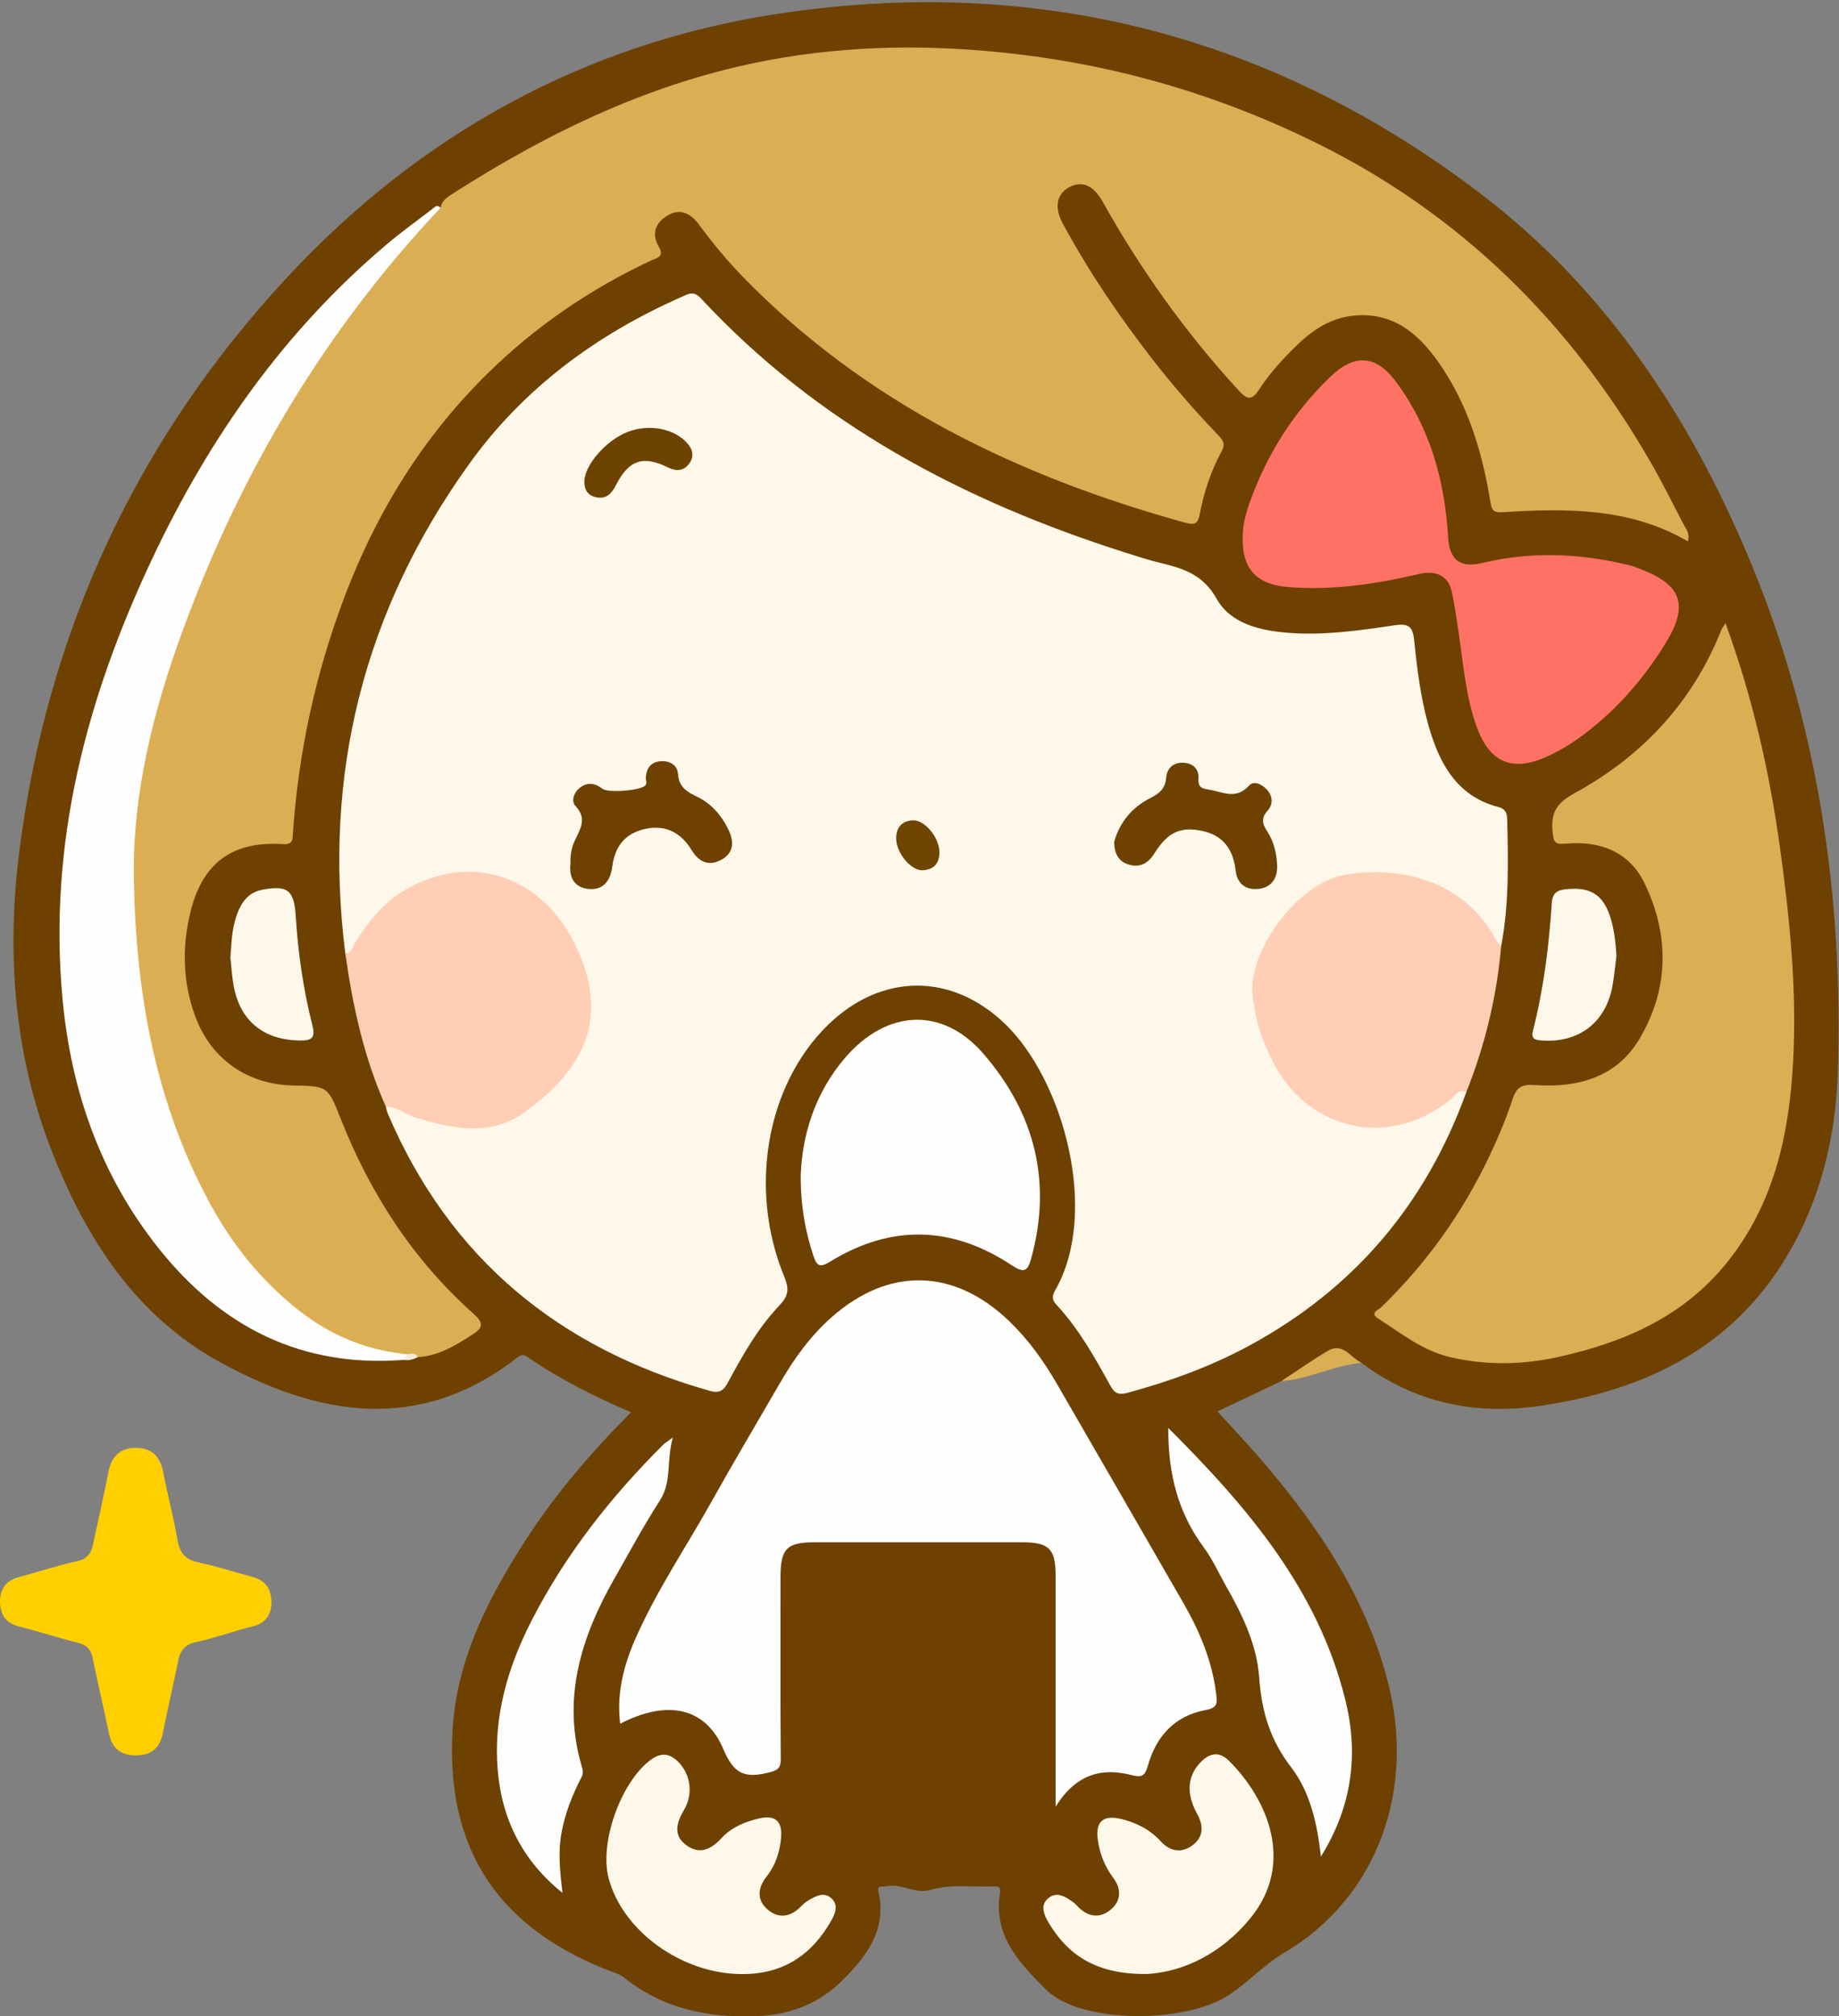
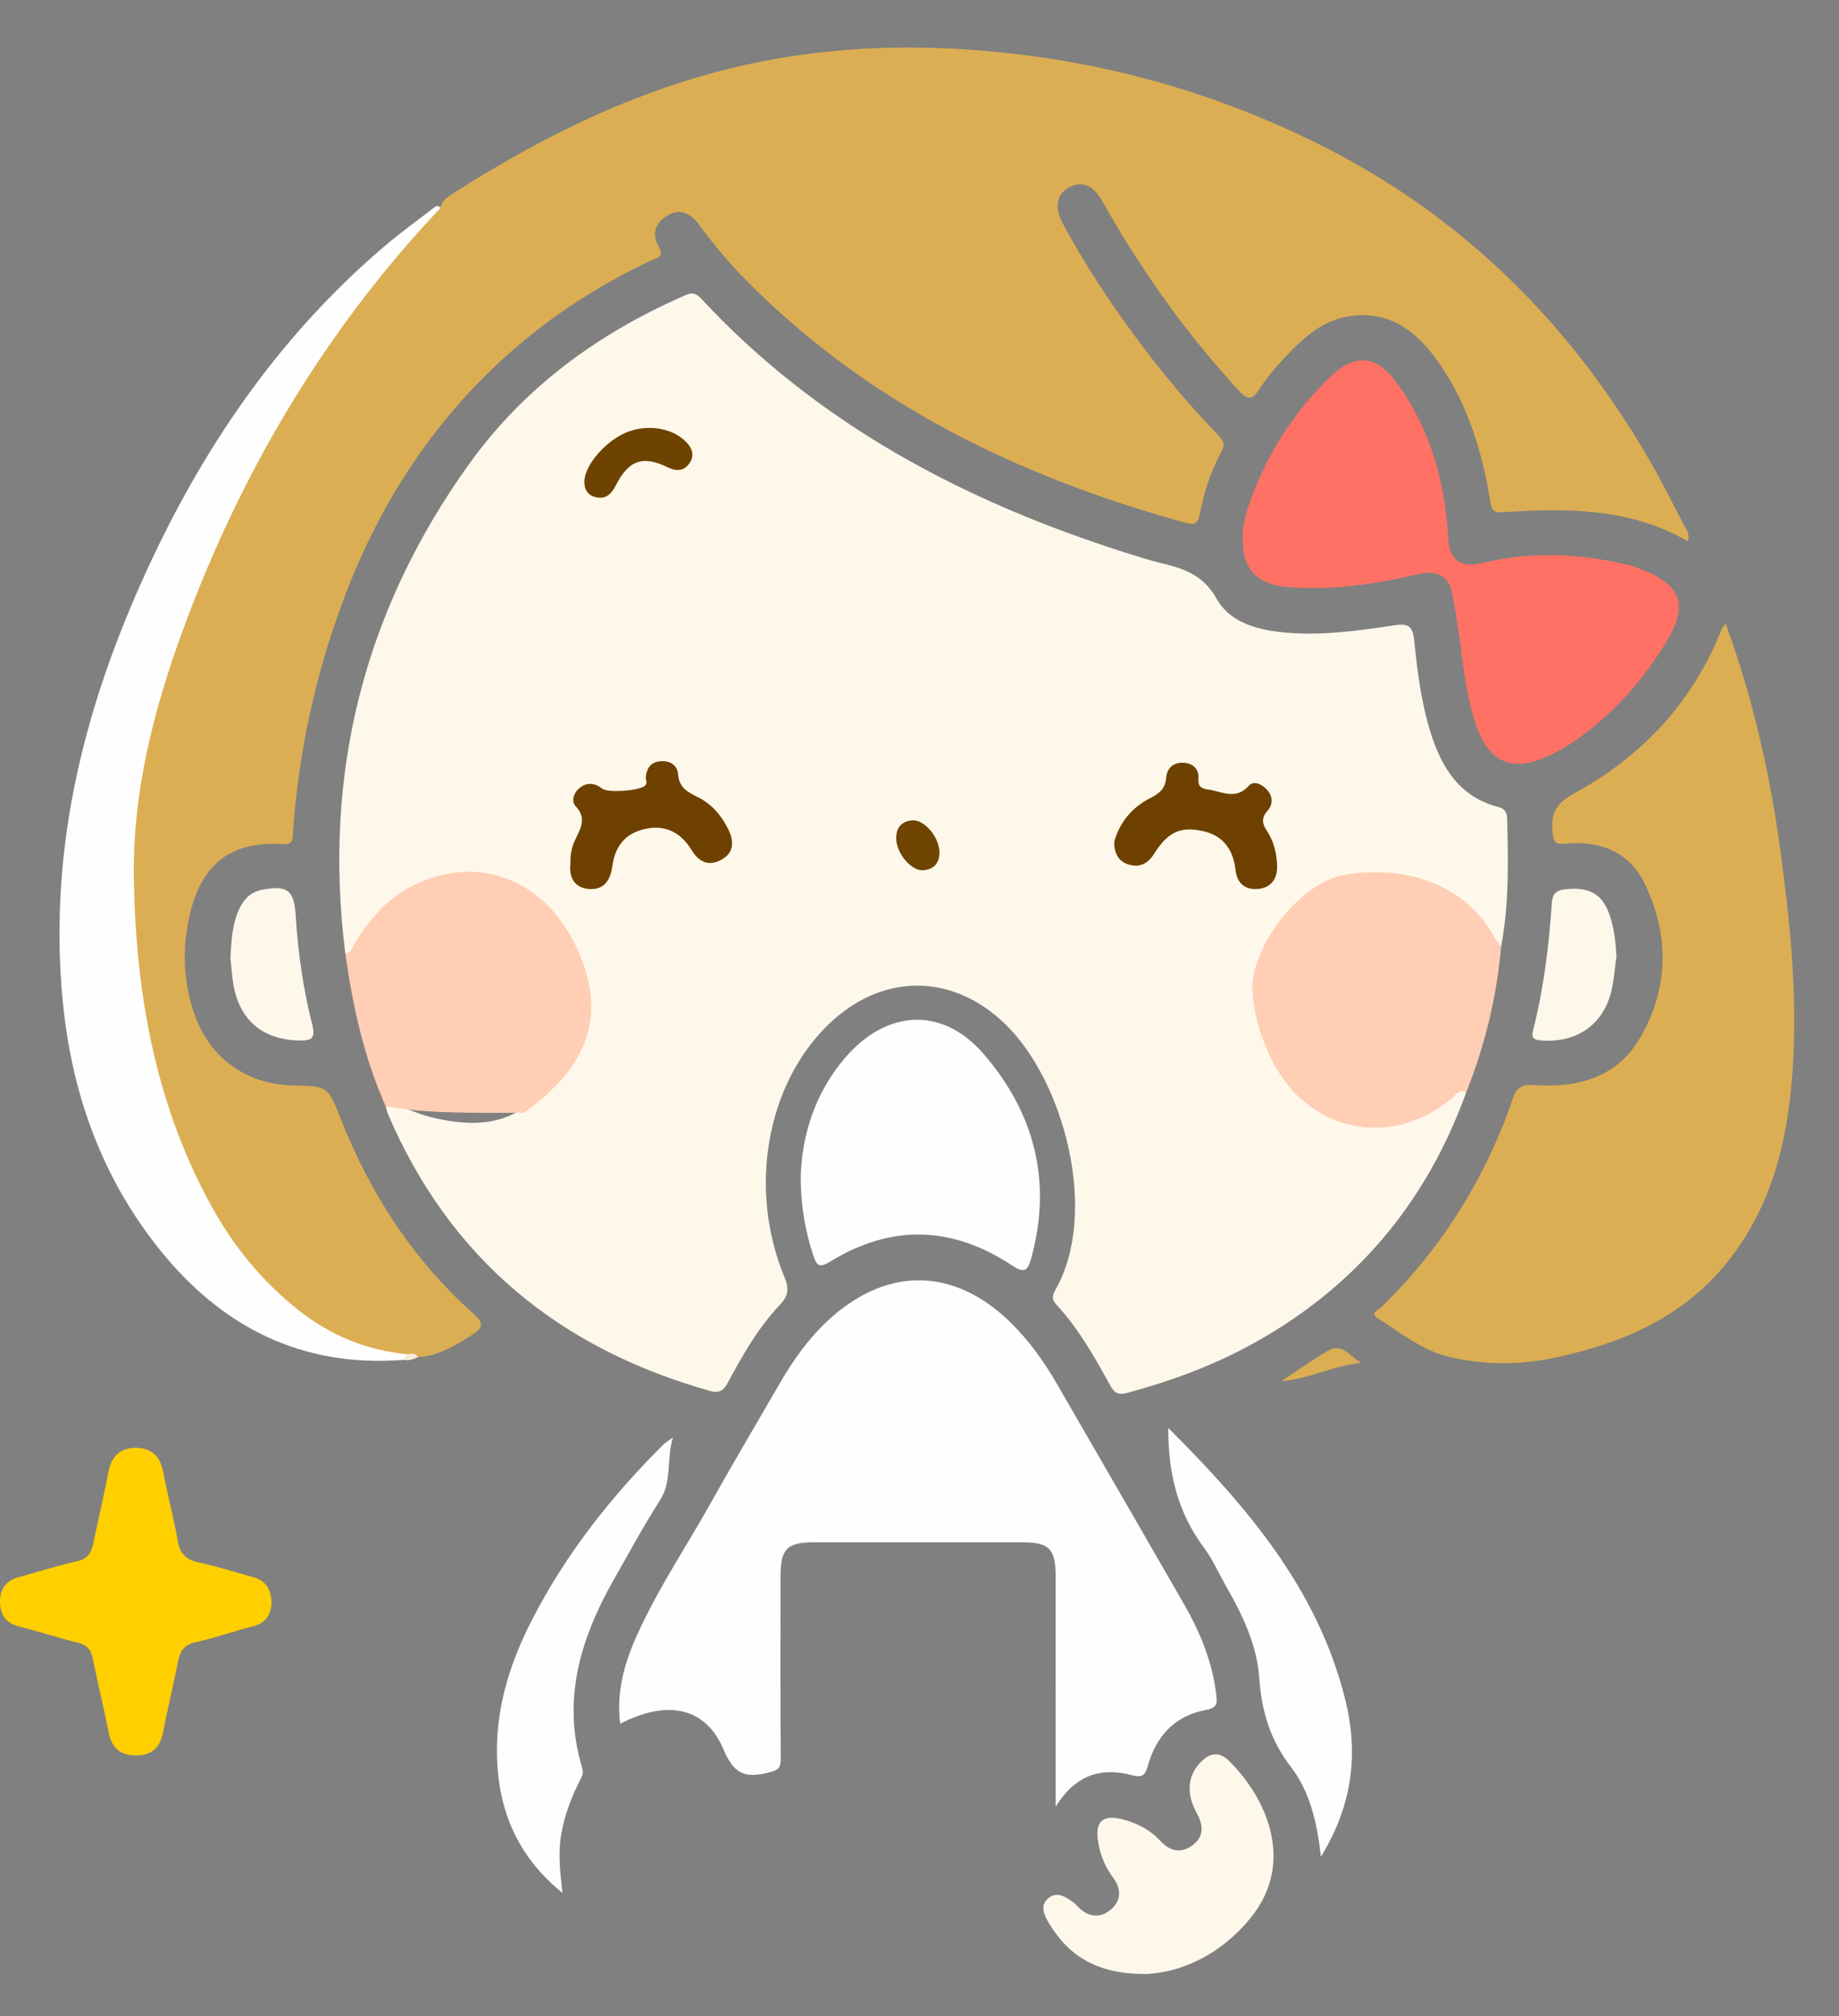
<svg xmlns="http://www.w3.org/2000/svg" version="1.1" x="0" y="0" width="528" height="579" viewBox="0, 0, 528, 579">
  <rect x="0" y="0" width="528" height="579" fill="#808080" stroke="none" />
  <defs>
    <clipPath id="Clip_1">
      <path d="M0,579 L527.875,579 L527.875,0.628 L0,0.628 z" />
    </clipPath>
  </defs>
  <g id="Layer_1">
    <g clip-path="url(#Clip_1)">
-       <path d="M367.849,396.614 C361.854,399.457 355.859,402.3 349.544,405.294 C354.048,410.266 358.614,415.053 362.897,420.08 C378.561,438.464 391.816,458.255 398.214,481.934 C406.777,513.624 395.604,544.901 368.545,560.855 C362.908,564.179 358.345,569.244 352.742,572.936 C340.438,581.044 310.22,581.305 300.221,571.23 C292.512,563.462 285.205,555.842 287.091,543.736 C287.447,541.445 286.295,541.649 284.959,541.694 C278.993,541.899 272.961,540.981 267.082,542.707 C262.714,543.99 258.724,540.654 254.377,541.682 C253.428,541.907 251.74,541.135 252.225,543.266 C254.663,553.974 248.916,561.602 242.122,568.414 C235.365,575.189 227.232,578.573 217.148,578.94 C202.863,579.459 190.11,576.713 178.912,567.659 C178.29,567.157 177.48,566.851 176.715,566.57 C143.501,554.369 127.953,531.508 129.934,496.92 C131.092,476.712 139.99,459.243 150.699,442.589 C159.282,429.243 169.535,417.236 181.18,405.544 C170.483,400.983 160.505,395.916 151.269,389.536 C149.903,388.592 149.128,389.357 148.235,390.046 C120.186,411.712 91.341,406.576 63.212,391.172 C39.085,377.96 24.777,355.828 14.953,330.792 C3.945,302.738 1.791,273.543 5.622,243.885 C13.755,180.912 39.483,125.821 82.607,79.465 C120.591,38.633 167.779,12.508 222.862,4.036 C297.394,-7.428 365.741,10.055 425.782,56.147 C461.057,83.227 484.922,119.338 502.032,160.029 C521.842,207.139 529.182,256.539 527.687,307.322 C527.135,326.1 522.841,344.286 513.058,360.674 C497.094,387.418 471.903,399.29 442.335,403.674 C423.609,406.451 406.258,402.872 390.888,391.342 C385.286,388.047 380.237,388.64 375.334,393.019 C373.297,394.838 370.422,395.561 367.849,396.614" fill="#6E4100" />
      <path d="M77.953,460.716 C77.683,463.607 76.407,466.071 72.644,466.998 C67.163,468.347 61.829,470.326 56.32,471.523 C52.979,472.249 51.711,473.997 51.11,477.094 C49.781,483.947 48.085,490.728 46.773,497.584 C45.952,501.871 43.547,503.976 39.293,504.071 C34.856,504.17 32.153,502.206 31.248,497.65 C29.823,490.478 28.049,483.376 26.626,476.204 C26.103,473.572 24.835,472.318 22.247,471.678 C16.603,470.282 11.066,468.462 5.428,467.039 C1.504,466.048 -0.018,463.452 -0,459.762 C0.018,456.2 1.802,453.846 5.348,452.885 C10.962,451.362 16.507,449.542 22.18,448.295 C25.181,447.635 26.205,445.94 26.749,443.318 C28.168,436.484 29.804,429.693 31.094,422.836 C31.968,418.191 34.481,415.679 39.184,415.749 C43.669,415.815 46.026,418.332 46.864,422.731 C48.109,429.26 49.853,435.699 50.969,442.247 C51.618,446.06 53.355,447.906 57.153,448.69 C62.35,449.764 67.416,451.465 72.553,452.841 C76.337,453.854 78.015,456.347 77.953,460.716" fill="#FFCF00" />
    </g>
    <path d="M367.849,396.614 C372.279,393.706 376.621,390.652 381.164,387.932 C385.574,385.291 387.758,389.858 390.889,391.343 C382.969,392.056 375.794,396.015 367.849,396.614" fill="#DBAE54" />
    <path d="M420.97,313.678 C409.286,346.016 388.429,370.475 358.079,386.724 C347.196,392.55 335.664,396.707 323.755,399.944 C321.071,400.673 319.977,400.056 318.742,397.808 C314.258,389.645 309.684,381.499 303.293,374.624 C301.746,372.96 302.256,371.761 303.093,370.273 C315.653,347.936 305.35,310.171 288.538,293.99 C273.236,279.261 253.054,279.397 237.753,294.281 C220.089,311.464 214.754,341.41 225.206,366.675 C226.646,370.157 226.362,372.116 223.843,374.772 C217.62,381.332 213.191,389.194 208.923,397.105 C207.728,399.321 206.485,400.145 203.838,399.4 C160.583,387.221 129.092,361.434 111.31,319.708 C111.054,319.108 110.963,318.438 110.796,317.801 C111.527,315.196 113.096,316.937 114.096,317.341 C117.646,318.773 121.166,320.232 124.922,321.083 C143.68,325.328 152.289,319.241 162.323,306.147 C174.839,289.815 166.224,270.362 154.646,259.574 C141.6,247.419 119.944,249.743 108.464,263.917 C106.476,266.372 104.692,268.982 102.925,271.605 C102.076,272.865 101.406,274.83 99.138,273.753 C92.639,222.247 104.523,175.252 134.733,133.185 C150.301,111.507 171.257,96.052 195.649,85.281 C197.539,84.446 199.06,83.329 201.238,85.676 C234.753,121.792 276.703,143.918 323.049,158.665 C326.377,159.723 329.707,160.806 333.096,161.628 C339.672,163.222 345.381,164.924 349.291,171.912 C353.299,179.075 361.635,181.037 369.682,181.698 C380.052,182.551 390.302,181.042 400.501,179.541 C404.481,178.956 405.619,179.942 406.026,183.884 C406.946,192.807 408.043,201.741 410.747,210.369 C413.933,220.539 419.121,228.877 430.255,231.757 C432.055,232.222 432.678,233.35 432.72,234.998 C433.03,247.306 433.304,259.615 430.991,271.8 C428.553,272.029 428.089,269.864 427.185,268.453 C417.759,253.728 401.407,249.91 386.469,252.651 C372.215,255.266 355.553,275.483 362.662,295.19 C365.677,303.549 369.484,311.452 377.223,316.702 C388.982,324.68 403.07,324.339 414.364,315.689 C415.81,314.581 417.085,313.177 418.912,312.698 C419.747,312.479 420.966,311.94 420.97,313.678" fill="#FEF8EA" />
    <path d="M126.488,59.679 C126.809,57.666 128.333,56.676 129.869,55.69 C157.958,37.67 187.666,23.419 220.747,17.265 C244.313,12.88 268.002,12.727 291.793,15.523 C321.994,19.072 350.656,27.583 377.909,41.035 C419.365,61.497 450.706,92.542 473.691,132.341 C477.1,138.245 480.155,144.356 483.288,150.416 C484.016,151.824 485.296,153.144 484.595,155.443 C467.926,145.733 449.715,145.931 431.428,147.084 C428.47,147.271 428.245,146.171 427.873,143.895 C425.546,129.644 421.416,116.004 413.019,104.038 C407.106,95.61 399.752,89.483 388.512,90.651 C379.9,91.545 374.11,97.099 368.597,102.953 C365.981,105.731 363.518,108.728 361.453,111.928 C359.343,115.199 357.948,114.633 355.632,112.113 C340.465,95.602 327.54,77.5 316.606,57.949 C313.937,53.176 310.634,51.779 306.967,53.774 C303.373,55.729 302.61,59.487 305.152,64.206 C312.515,77.871 321.202,90.676 330.701,102.933 C336.619,110.569 342.96,117.851 349.633,124.833 C350.996,126.258 351.948,127.352 350.783,129.495 C347.667,135.231 345.634,141.398 344.428,147.805 C343.934,150.424 342.917,150.815 340.344,150.105 C292.398,136.873 248.802,115.845 213.544,79.764 C208.883,74.995 204.652,69.859 200.688,64.5 C198.354,61.344 195.396,59.664 191.675,61.875 C188.22,63.927 186.947,67.095 189.124,70.805 C190.926,73.875 188.375,74.113 186.744,74.883 C172.975,81.387 160.221,89.44 148.62,99.345 C125.544,119.05 109.42,143.501 98.778,171.753 C90.575,193.532 85.693,216.03 84.101,239.242 C83.966,241.203 84.098,242.581 81.154,242.394 C66.512,241.466 58.001,247.922 54.587,262.258 C52.218,272.205 52.511,282.104 56.014,291.732 C60.531,304.146 71.051,311.446 84.277,311.708 C94.085,311.903 94.121,311.889 97.813,321.243 C106.319,342.793 118.621,361.79 135.97,377.266 C139.142,380.096 138.534,381.395 135.479,383.339 C130.685,386.39 125.911,389.369 120.017,389.691 C118.802,389.006 117.586,389.931 116.369,389.687 C102.119,389.184 90.548,382.633 80.31,373.384 C63.074,357.813 53.133,337.819 46.563,315.996 C41.367,298.737 38.757,281.045 37.449,263.007 C35.313,233.558 41.942,205.771 51.912,178.604 C65.198,142.402 83.74,109.016 107.96,78.917 C113.545,71.976 118.957,64.784 126.488,59.679" fill="#DCAE53" />
    <path d="M495.413,178.957 C503.164,200.182 508.018,221.496 511.037,243.309 C513.872,263.792 515.951,284.313 514.819,304.986 C513.674,325.892 509.315,345.895 495.681,362.733 C483.19,378.16 466.152,385.525 447.394,389.661 C437.056,391.94 426.653,392.137 416.248,389.681 C408.384,387.826 402.272,382.834 395.712,378.631 C393.119,376.97 395.709,376.2 396.492,375.443 C409.446,362.921 419.761,348.495 427.495,332.256 C430.066,326.858 432.423,321.312 434.279,315.638 C435.435,312.106 437.017,311.332 440.632,311.581 C452.98,312.431 464.227,309.417 470.842,298.097 C479.226,283.751 479.342,268.46 472.164,253.622 C467.784,244.569 459.327,241.361 449.577,242.262 C446.565,242.541 446.071,241.942 445.787,239.101 C445.241,233.632 446.568,230.766 452.088,227.753 C471.453,217.181 485.971,201.683 494.242,180.855 C494.419,180.409 494.748,180.023 495.413,178.957" fill="#DCAE53" />
    <path d="M303.088,518.801 C303.088,495.774 303.093,474.147 303.085,452.521 C303.083,444.731 301.217,442.868 293.389,442.864 C273.572,442.853 253.754,442.853 233.937,442.864 C225.874,442.868 224.095,444.702 224.094,452.913 C224.093,470.232 224.022,487.552 224.16,504.87 C224.184,507.976 223.259,508.372 220.223,509.098 C213.371,510.734 210.527,508.966 207.648,502.198 C202.537,490.184 191.492,488.004 178.058,494.975 C176.971,486.187 179.101,478.106 182.516,470.374 C188.572,456.665 197.001,444.241 204.286,431.197 C210.685,419.738 217.402,408.456 223.971,397.091 C227.988,390.141 232.631,383.686 238.675,378.322 C255.183,363.671 274.009,364.126 289.907,379.518 C295.338,384.776 299.673,390.846 303.434,397.352 C315.574,418.35 327.706,439.354 339.802,460.378 C344.476,468.502 348.039,477.03 349.183,486.455 C349.495,489.026 349.609,490.407 346.199,491.029 C337.337,492.647 331.927,498.569 329.563,507.037 C328.726,510.034 327.777,510.479 324.903,509.728 C316.134,507.439 308.798,509.59 303.088,518.801" fill="#FEFEFE" />
    <path d="M126.488,59.679 C93.355,94.793 69.231,135.426 52.617,180.615 C44.073,203.852 37.982,227.729 38.43,252.631 C39.017,285.206 44.566,316.821 60.438,345.866 C66.888,357.671 75.199,367.975 85.848,376.33 C94.994,383.506 105.282,387.748 116.852,388.879 C117.203,389.783 116.689,390.201 115.948,390.492 C86.631,392.768 63.596,381.092 45.612,358.541 C28.942,337.638 20.458,313.447 17.973,287.067 C13.748,242.199 24.847,200.343 43.809,160.216 C60.109,125.722 81.645,95.011 110.988,70.206 C115.173,66.667 119.629,63.447 123.987,60.116 C124.697,59.574 125.439,58.56 126.488,59.679" fill="#FEFEFE" />
    <path d="M356.8,154.885 C356.655,150.979 357.715,147.271 359.019,143.69 C363.932,130.193 371.465,118.313 381.809,108.331 C389.006,101.386 395.107,101.853 401.029,109.923 C410.679,123.074 414.827,138.188 415.768,154.247 C416.154,160.812 419.164,163.2 425.7,161.632 C439.731,158.267 453.734,158.886 467.674,162.278 C468.799,162.552 469.892,162.981 470.977,163.396 C482.808,167.922 484.917,173.71 478.356,184.452 C471.606,195.504 463.136,205.061 452.483,212.523 C449.776,214.419 446.839,216.082 443.813,217.412 C434.023,221.716 427.607,218.831 423.951,208.652 C420.889,200.127 420.182,191.143 418.884,182.274 C418.282,178.164 417.7,174.043 416.841,169.983 C415.83,165.2 412.186,163.701 407.418,164.82 C394.937,167.748 382.254,169.657 369.409,168.532 C360.637,167.764 356.701,163.062 356.8,154.885" fill="#FF7164" />
    <path d="M420.97,313.678 C418.906,312.555 417.988,314.417 416.846,315.382 C399.649,329.923 375.918,325.162 365.538,305.065 C362.237,298.675 360.126,292.168 359.61,284.749 C358.784,272.884 372.519,253.41 386.352,251.158 C402.113,248.592 420.133,252.796 429.266,269.424 C429.733,270.275 430.411,271.011 430.991,271.8 C429.73,286.257 426.344,300.205 420.97,313.678" fill="#FFCEB4" />
-     <path d="M99.138,273.753 C101.032,273.576 101.253,271.85 102.006,270.632 C105.804,264.493 110.262,259.01 116.657,255.342 C134.834,244.918 154.999,251.146 164.801,270.602 C175.58,291.999 167.807,307.109 150.464,319.494 C140.856,326.355 129.904,324.189 119.316,320.905 C116.418,320.006 114.032,317.736 110.796,317.801 C104.507,303.754 101.267,288.9 99.138,273.753" fill="#FFCEB4" />
+     <path d="M99.138,273.753 C101.032,273.576 101.253,271.85 102.006,270.632 C105.804,264.493 110.262,259.01 116.657,255.342 C134.834,244.918 154.999,251.146 164.801,270.602 C175.58,291.999 167.807,307.109 150.464,319.494 C116.418,320.006 114.032,317.736 110.796,317.801 C104.507,303.754 101.267,288.9 99.138,273.753" fill="#FFCEB4" />
    <path d="M229.895,337.593 C230.288,326.107 233.87,313.906 242.75,303.621 C254.594,289.904 270.527,288.941 282.344,302.58 C297.032,319.532 302.194,339.361 296.02,361.52 C294.964,365.308 293.781,365.503 290.428,363.287 C273.432,352.052 255.948,351.492 238.467,362.203 C235.467,364.041 234.549,363.723 233.489,360.463 C231.263,353.606 229.896,346.662 229.895,337.593" fill="#FEFEFE" />
    <path d="M329.485,566.835 C315.276,567.033 306.943,561.845 301.179,552.282 C299.791,549.979 298.45,547.126 301.032,545.031 C303.497,543.031 306.052,544.716 308.256,546.327 C308.786,546.714 309.208,547.249 309.683,547.712 C312.641,550.602 315.989,550.882 319.023,548.257 C321.954,545.722 321.942,542.345 319.669,539.303 C317.103,535.866 315.625,532.036 315.145,527.877 C314.582,523 316.864,521.16 321.706,522.282 C326.17,523.318 330.117,525.314 333.258,528.732 C335.886,531.592 339.06,532.22 342.18,530.027 C345.57,527.644 345.668,524.374 343.68,520.788 C340.6,515.232 340.919,510.33 344.297,506.484 C346.901,503.52 349.824,502.615 352.854,505.621 C363.825,516.505 371.909,534.919 359.062,550.739 C350.771,560.947 339.802,566.202 329.485,566.835" fill="#FEF8EA" />
-     <path d="M213.088,566.864 C195.921,566.868 178.843,554.649 174.772,539.441 C172.01,529.123 178.26,511.697 186.825,505.347 C190.066,502.945 192.659,503.623 195.111,506.33 C198.361,509.918 199.01,515.329 196.356,519.793 C194.149,523.505 193.237,527.102 197.129,529.911 C200.894,532.628 204.162,531.068 207.156,527.816 C210.031,524.695 213.964,523.074 218.07,522.141 C222.59,521.114 224.687,523.007 224.255,527.754 C223.889,531.782 222.667,535.598 220.123,538.816 C217.577,542.036 217.199,545.452 220.227,548.179 C223.36,551.003 226.914,550.626 229.959,547.434 C230.638,546.723 231.443,546.087 232.293,545.593 C234.346,544.397 236.655,543.204 238.724,545.116 C240.833,547.065 239.797,549.49 238.631,551.553 C233.022,561.474 224.689,566.921 213.088,566.864" fill="#FEF8EA" />
    <path d="M161.493,543.542 C149.955,534.267 143.994,522.311 142.871,507.947 C141.682,492.739 145.795,478.702 152.653,465.313 C162.37,446.341 175.378,429.834 190.419,414.848 C190.856,414.413 191.411,414.098 193.19,412.776 C191.266,419.545 192.971,425.405 189.481,430.828 C184.816,438.077 180.729,445.701 176.452,453.198 C166.776,470.161 161.221,487.852 167.109,507.493 C167.41,508.497 167.466,509.348 166.961,510.324 C164.28,515.509 162.138,520.931 161.143,526.681 C160.18,532.248 160.836,537.856 161.493,543.542" fill="#FEFEFE" />
    <path d="M335.43,410.045 C358.275,432.845 378.43,456.52 386.254,488.102 C390.063,503.482 388.373,518.407 379.251,533.127 C378.165,523.299 376.049,514.426 370.664,507.425 C364.64,499.593 362.212,491.383 361.532,481.697 C360.88,472.419 356.776,463.794 352.119,455.648 C349.977,451.9 348.23,447.862 345.673,444.425 C338.251,434.452 335.343,423.174 335.43,410.045" fill="#FEFEFE" />
    <path d="M464.101,274.47 C463.715,277.424 463.473,280.405 462.919,283.326 C460.934,293.805 453.131,299.572 442.501,298.77 C440.243,298.599 439.617,298.005 440.18,295.787 C443.208,283.856 444.723,271.683 445.531,259.433 C445.733,256.371 447.038,255.59 449.738,255.326 C456.693,254.647 460.364,256.907 462.429,263.636 C463.505,267.144 463.876,270.777 464.101,274.47" fill="#FEF8EA" />
    <path d="M66.152,275.086 C66.429,271.189 66.494,266.663 68.104,262.405 C69.38,259.032 71.311,256.261 75.274,255.497 C82.463,254.111 84.432,255.591 84.886,262.806 C85.554,273.455 87.051,284.001 89.668,294.339 C90.618,298.093 89.537,298.851 85.966,298.784 C75.69,298.591 68.943,293.188 67.089,283.108 C66.638,280.659 66.5,278.153 66.152,275.086" fill="#FEF8EA" />
    <path d="M115.948,390.492 C116.249,389.955 116.55,389.417 116.852,388.879 C118.005,388.765 119.244,388.319 120.016,389.691 C118.727,390.296 117.416,390.795 115.948,390.492" fill="#F6EBD8" />
    <path d="M319.891,241.784 C321.356,236.331 324.915,231.849 330.327,229.131 C332.96,227.81 334.573,226.381 334.814,223.362 C335.052,220.39 337.082,218.846 339.889,219.026 C342.44,219.19 344.287,220.743 344.091,223.602 C343.943,225.752 344.768,226.41 346.841,226.703 C350.855,227.269 354.77,229.852 358.571,225.615 C359.975,224.05 362.371,225.181 363.819,226.825 C365.486,228.718 365.495,231.043 363.976,232.75 C362.043,234.923 362.375,236.504 363.829,238.715 C365.767,241.664 366.572,245.149 366.684,248.653 C366.799,252.253 364.992,254.883 361.288,255.251 C357.687,255.609 355.209,253.809 354.771,249.99 C354.098,244.124 351.372,239.971 345.353,238.644 C338.939,237.231 335.302,238.903 331.34,245.193 C329.593,247.968 327.298,249.147 324.221,248.304 C321.326,247.51 319.942,245.347 319.891,241.784" fill="#6E4100" />
    <path d="M163.794,248.031 C163.697,245.651 164.065,243.516 164.962,241.531 C166.465,238.204 168.746,235.167 165.231,231.449 C163.914,230.055 164.756,227.497 166.552,226.146 C168.671,224.551 170.83,224.837 172.922,226.468 C174.597,227.774 183.728,227.02 185.199,225.621 C185.99,224.868 185.358,224.081 185.408,223.322 C185.586,220.654 186.782,218.869 189.56,218.603 C192.248,218.346 194.481,219.656 194.665,222.241 C194.938,226.097 197.296,227.403 200.26,228.847 C204.235,230.785 207.082,234.071 209.057,238.045 C210.831,241.614 210.804,244.991 206.904,246.992 C203.415,248.783 200.653,247.524 198.579,244.122 C195.309,238.756 190.743,236.804 185.198,238.035 C179.758,239.243 176.598,242.723 175.802,248.788 C175.272,252.819 173.345,255.589 169.165,255.28 C164.939,254.967 163.307,251.973 163.794,248.031" fill="#6E4100" />
    <path d="M167.775,138.346 C167.756,133.597 174.036,126.383 180.259,124.006 C186.412,121.656 193.549,123.055 197.284,127.22 C198.959,129.088 199.344,131.061 197.919,133.071 C196.322,135.321 194.095,135.368 191.75,134.213 C184.63,130.705 180.531,132.046 176.794,139.404 C175.501,141.951 173.885,143.438 170.984,142.747 C168.763,142.219 167.756,140.605 167.775,138.346" fill="#6E4300" />
    <path d="M264.807,249.901 C261.59,249.975 257.355,245.052 257.304,240.783 C257.268,237.816 258.739,235.76 262.012,235.555 C265.446,235.341 269.81,240.523 269.728,244.908 C269.669,248.024 268.002,249.777 264.807,249.901" fill="#704502" />
  </g>
</svg>